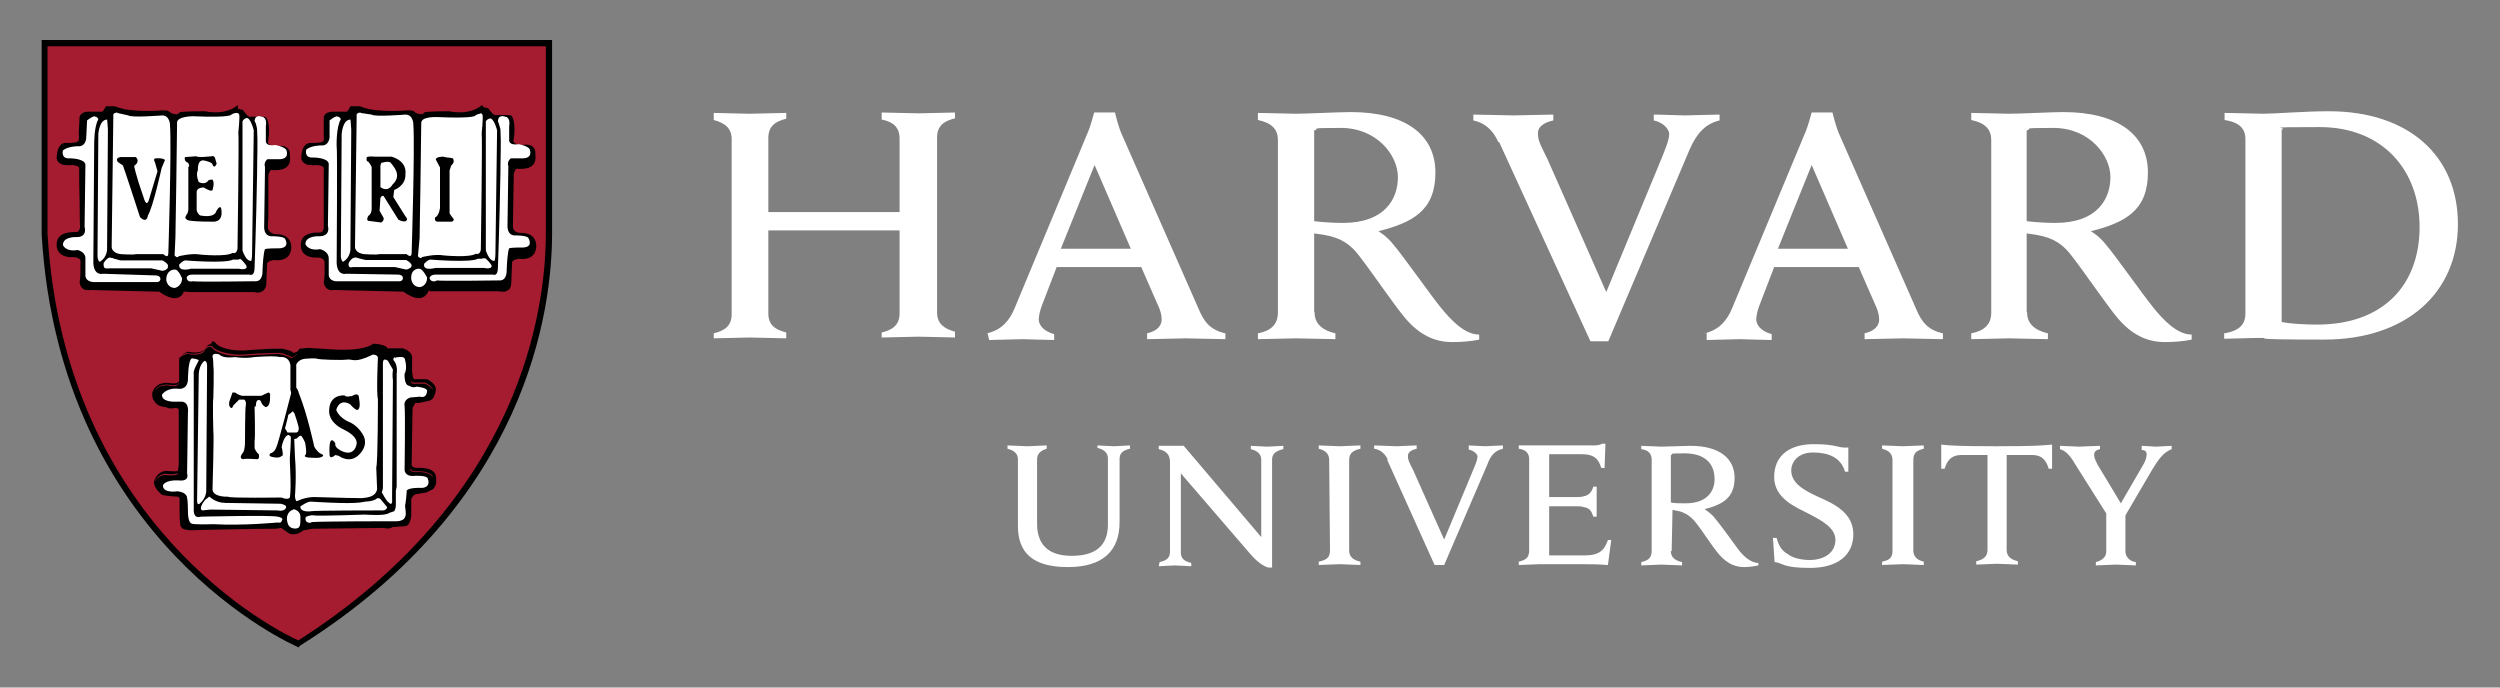
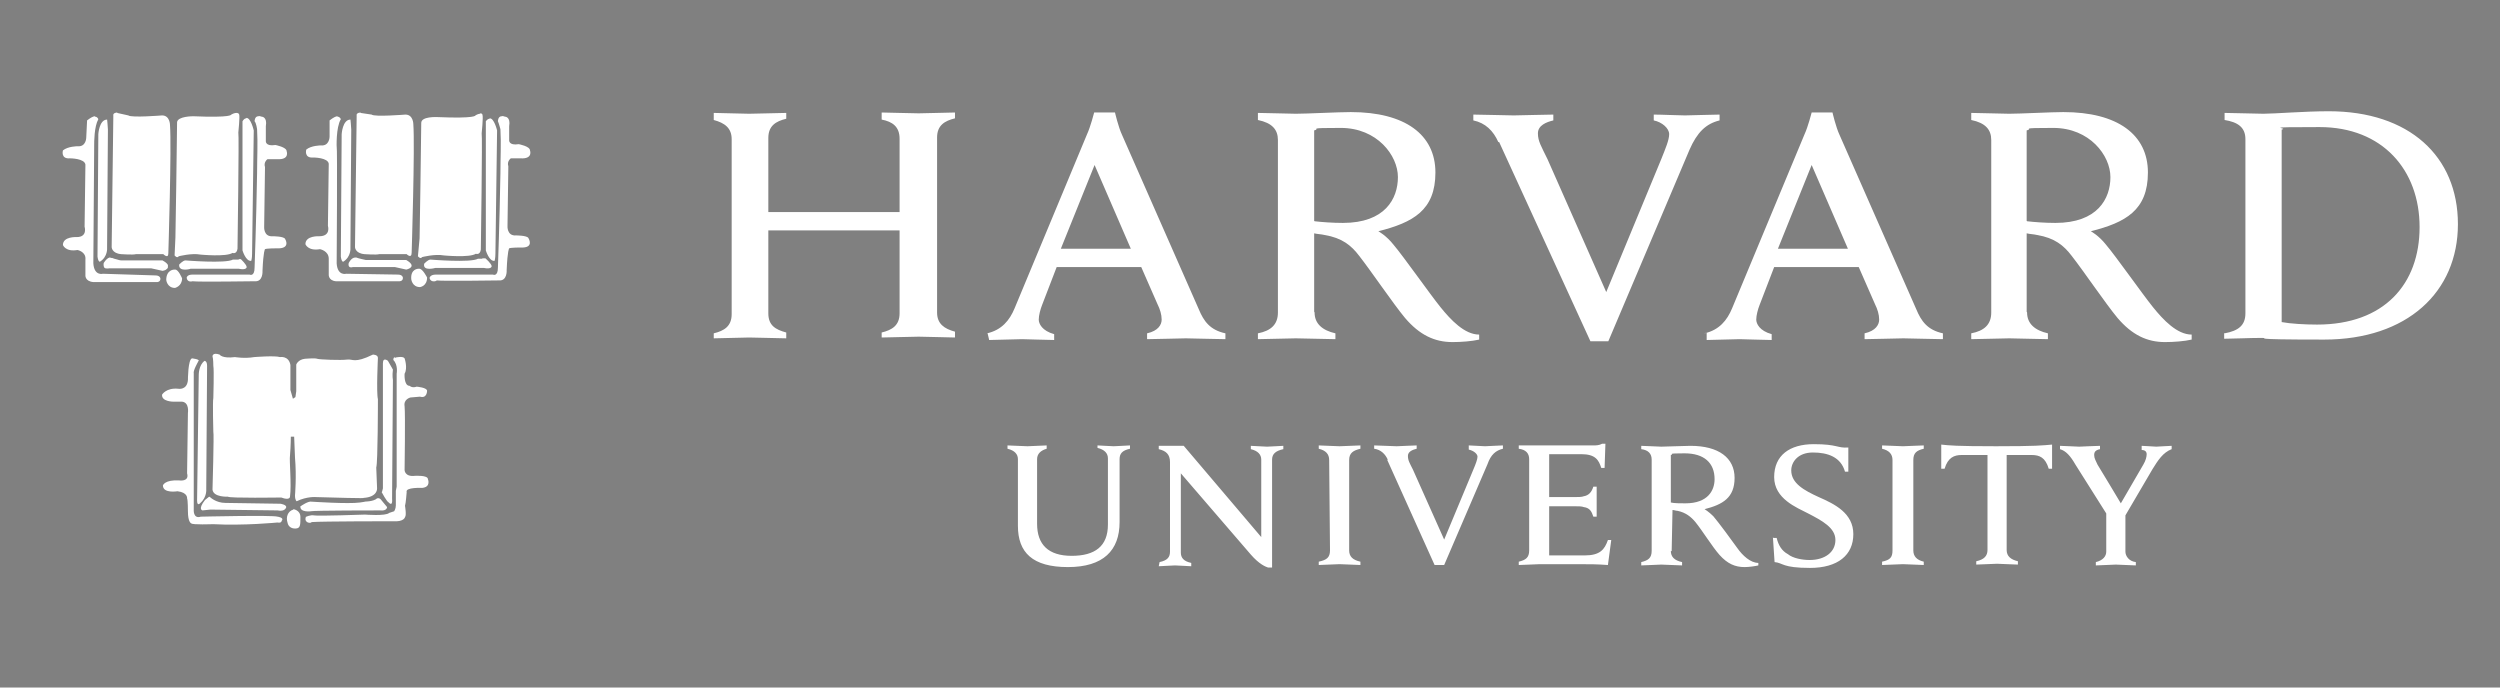
<svg xmlns="http://www.w3.org/2000/svg" id="Layer_1" viewBox="0 0 600 165">
  <rect x="0" y="0" width="600" height="165" fill="#808080" stroke="none" />
  <defs>
    <style>      .st0 {        fill: #a51c30;      }      .st1 {        fill: #fff;      }    </style>
  </defs>
  <path class="st1" d="M244.3,110.2c0-1.2-.8-2.1-2.5-2.5v-.8c.8,0,3.9.2,4.8.2s3.7-.2,4.6-.2v.8c-1.4.4-2.3,1.2-2.3,2.5v15.5c0,5,2.7,7.7,8.3,7.7s8.7-2.3,8.7-7.5v-15.9c0-1.2-.8-2.1-2.5-2.5v-.6c.6,0,3.1.2,3.9.2s3.3-.2,3.9-.2v.8c-1.9.4-2.5,1.2-2.5,2.5v15.1c0,6.8-3.9,10.8-12.4,10.8s-12-3.5-12-9.9v-15.9ZM278.3,134.9c1.9-.4,2.5-1.2,2.5-2.5v-21.5c0-1.9-1-2.7-2.7-3.1v-.8h6l18.6,21.9v-18.6c0-1.2-.8-2.1-2.5-2.5v-.8c.6,0,3.1.2,3.9.2s3.3-.2,3.9-.2v.8c-1.9.4-2.7,1.2-2.7,2.5v25.9h-1c-.6-.2-2.1-.8-4.1-3.1l-16.8-19.5v19c0,1.2.6,2.1,2.5,2.5v.8c-.6,0-3.1-.2-3.9-.2s-3.3.2-3.9.2l.2-1ZM425.6,129.1h.8c.4,1.7,1.2,3.1,2.7,3.9,1.2,1,3.5,1.4,5.2,1.4,3.7,0,6.2-1.9,6.2-4.8s-3.1-4.6-6.6-6.4c-2.7-1.4-8.1-3.5-8.1-8.7s3.7-7.9,9.5-7.9,5.6,1,8.3.8v5.8h-.8c-1-3.5-4.1-4.6-7.7-4.6s-5.2,2.3-5.2,4.3c0,3.1,3.1,4.8,6.6,6.4,3.9,1.7,8.3,3.9,8.3,8.9s-3.7,8.1-10.4,8.1-6.4-1.2-8.5-1.4l-.4-6ZM505.8,123.7l-7.7-12.2c-1.2-2.1-2.3-3.3-3.7-3.7v-.8c1,0,3.9.2,4.6.2s3.7-.2,5-.2v.8c-1,.2-1.4.6-1.4,1.4s.4,1.4.8,2.3c.4.6,5.6,9.3,5.6,9.3l5.4-9.3c.6-1,.8-1.9.8-2.5s-.4-1-1.2-1v-1c.8,0,2.9.2,3.5.2s2.9-.2,3.7-.2v.8c-2.1.8-3.3,2.7-4.6,4.8l-6.8,11.6M510.1,122.7v9.7c0,1,.8,2.3,2.5,2.5v.8c-.8,0-3.9-.2-4.8-.2s-3.7.2-4.8.2v-.8c1.7-.4,2.5-1.4,2.5-2.5v-9.3M364.6,106.9h17.8c.6,0,1.4,0,2.1-.4h.8l-.2,5.8h-.8c-.6-1.9-1.4-3.3-4.8-3.3h-7.7v10.3h6c.8,0,1.9,0,2.3-.2,1.2-.2,1.9-1,2.3-2.3h.8v7.2h-.8c-.4-1.2-.8-2.1-2.3-2.3-.4-.2-1.4-.2-2.3-.2h-6v11.8h8.5c3.7,0,4.8-1.4,5.6-3.7h.8l-.8,6c-2.7-.2-4.3-.2-7.5-.2h-8.9c-.8,0-3.9.2-5,.2v-.8c1.7-.4,2.5-1,2.5-2.7v-21.9c0-1.4-.8-2.3-2.5-2.5v-.8ZM319,110.4c0-1.4-.8-2.3-2.5-2.7v-.8c1,0,3.9.2,5,.2s3.9-.2,5-.2v.8c-1.7.4-2.7,1-2.7,2.7v21.7c0,1.4.8,2.3,2.7,2.7v.8c-1,0-3.9-.2-5-.2s-3.9.2-5,.2v-.8c1.9-.4,2.7-1,2.7-2.7l-.2-21.7ZM454.2,110.4c0-1.4-.8-2.3-2.5-2.7v-.8c1,0,4.1.2,5,.2s3.9-.2,5-.2v.8c-1.7.4-2.5,1-2.5,2.7v21.7c0,1.4.8,2.3,2.5,2.7v.8c-1,0-3.9-.2-5-.2s-3.9.2-5,.2v-.8c1.9-.4,2.5-1,2.5-2.7v-21.7ZM479.1,107.1c-9.7,0-11.4-.2-13.2-.4v5.8h.8c.8-2.7,2.3-3.3,4.1-3.3h6.2v22.8c0,1.4-.8,2.3-2.7,2.7v.8c1,0,4.1-.2,5-.2s3.9.2,5,.2v-.8c-1.7-.4-2.7-1.2-2.7-2.7v-22.8h6c1.9,0,3.3.6,4.1,3.3h.8v-5.8c-2.3.2-3.7.4-13.5.4h0ZM401,132.2c0,1.4.8,2.3,2.7,2.7v.8c-1,0-4.1-.2-5-.2s-3.7.2-4.8.2v-.8c1.7-.4,2.5-1,2.5-2.7v-21.9c0-1.4-.8-2.3-2.5-2.5v-.8c1,0,3.9.2,4.8.2,1.4,0,5.4-.2,7-.2,6.8,0,10.6,2.9,10.6,7.7s-2.9,6.4-7.2,7.5c0,0,1,.6,2.1,1.7,1.2,1.4,4.6,6,5.8,7.7s3.1,3.5,5,3.5v.6c-.8.2-2.3.4-3.3.4-2.3,0-4.1-.8-6-2.9-1.7-1.9-4.1-5.8-5.8-7.9-1-1.2-2.3-2.3-4.3-2.7-.4,0-.8-.2-1.2-.2l-.2,9.9ZM401,120.6c.8.2,2.3.2,3.5.2,5.4,0,7-3.1,7-5.8,0-3.9-2.5-6.2-7.2-6.2s-2.3.2-3.3.4v11.4ZM333.1,110.4c-.6-1.4-1.7-2.5-3.3-2.7v-.8c1,0,4.6.2,5.4.2s3.7-.2,4.8-.2v.8c-.8.2-2.1.6-2.1,1.7s.4,1.7,1.2,3.3l7.5,16.8,7-16.8c.6-1.4,1-2.5,1-3.1s-.8-1.4-2.1-1.7v-1c.8,0,3.1.2,3.9.2s3.3-.2,4.3-.2v.8c-1.7.4-2.9,1.4-3.7,3.7l-10.4,24.2h-2.3l-11.4-25.3ZM359.6,34.1c-1.2-2.7-3.1-4.6-6-5.2v-1.4c1.9,0,8.3.2,9.7.2s7.5-.2,9.5-.2v1.4c-1.7.4-3.7,1.2-3.7,3.1s.8,3.1,2.3,6.2l14.1,31.9,13.2-31.9c1-2.5,1.9-4.6,1.9-6s-1.7-2.9-3.7-3.3v-1.4c1.9,0,6,.2,7.5.2s6.2-.2,8.3-.2v1.4c-3.3.8-5.4,2.9-7.2,7l-19.5,46h-4.3l-21.9-47.8ZM171.3,80c2.5-.6,4.3-1.7,4.3-4.6v-42c0-2.7-1.7-3.9-4.3-4.6v-1.7c1.2,0,7,.2,8.5.2s7.7-.2,8.9-.2v1.4c-2.5.6-4.3,1.7-4.3,4.6v17.8h31.5v-17.6c0-2.9-1.7-4.1-4.3-4.6v-1.7c1.2,0,7.2.2,8.9.2s7.2-.2,8.7-.2v1.4c-2.5.6-4.3,1.7-4.3,4.6v42c0,2.7,1.7,3.9,4.3,4.6v1.4c-1.2,0-7.2-.2-8.7-.2s-7.5.2-8.9.2v-1.2c2.5-.6,4.3-1.7,4.3-4.6v-19.9h-31.5v19.9c0,2.9,1.7,3.9,4.3,4.6v1.4c-1.2,0-7.5-.2-8.9-.2s-7,.2-8.5.2v-1.4ZM533.9,80c3.3-.6,5-1.9,5-4.8v-41.8c0-2.9-1.9-4.1-5-4.6v-1.7c1.9,0,7.7.2,9.3.2,2.7,0,9.9-.6,15.7-.6,19.3,0,31,10.8,31,27.1s-12.2,27.7-32.1,27.7-12.4-.4-15.1-.4-7,.2-8.9.2v-1.4ZM547.6,77.3c2.1.4,5.6.6,8.5.6,16.1,0,24.6-9.7,24.6-23.4s-8.9-24-24-24-7,.2-9.1.6v46.2ZM315.5,75c0,2.7,1.9,4.3,5,5v1.4c-1.9,0-7.7-.2-9.5-.2s-7.2.2-9.1.2v-1.4c3.1-.6,4.8-2.1,4.8-5v-41.4c0-2.5-1.4-4.1-4.8-4.8v-1.7c1.9,0,7.5.2,9.1.2,2.7,0,10.1-.4,13.2-.4,13,0,20.3,5.4,20.3,14.5s-5.4,12-13.7,14.1c0,0,1.9,1,3.7,3.3,2.3,2.7,8.7,11.8,11.2,14.9,2.5,3.1,5.8,6.6,9.3,6.6v1.2c-1.7.4-4.3.6-6.4.6-4.3,0-7.9-1.7-11.4-5.8-2.9-3.5-8.1-11.2-11-14.9-1.9-2.5-4.1-4.3-8.3-5-.8-.2-1.7-.2-2.5-.4v18.8ZM315.5,53.1c1.7.2,4.3.4,6.8.4,10.1,0,13.2-5.8,13.2-11s-5-11.8-13.7-11.8-4.6.2-6.4.6v21.7ZM486.5,75c0,2.7,1.9,4.3,5,5v1.4c-1.9,0-7.7-.2-9.3-.2s-7.2.2-9.1.2v-1.4c3.1-.6,4.8-2.1,4.8-5v-41.4c0-2.5-1.4-4.1-4.8-4.8v-1.7c1.9,0,7.5.2,9.1.2,2.7,0,10.1-.4,13-.4,13,0,20.3,5.4,20.3,14.5s-5.4,12-13.7,14.1c0,0,1.9,1,3.7,3.3,2.3,2.7,8.7,11.8,11.2,14.9,2.5,3.1,5.8,6.6,9.3,6.6v1.2c-1.7.4-4.3.6-6.4.6-4.3,0-7.9-1.7-11.4-5.8-2.9-3.5-8.1-11.2-11-14.9-1.9-2.5-4.1-4.3-8.3-5-.8-.2-1.7-.2-2.5-.4v18.8ZM486.5,53.1c1.7.2,4.3.4,6.8.4,10.1,0,13.2-5.8,13.2-11s-5-11.8-13.7-11.8-4.6.2-6.4.6v21.7ZM236.9,80c3.5-.8,5.4-3.1,6.6-6l17.4-41.8c.8-1.7,1.7-5.2,1.7-5.2h5s.8,3.5,1.7,5.4l18.4,41.8c1.2,2.9,2.7,5,6.4,5.8v1.4c-2.1,0-8.1-.2-9.5-.2s-7.2.2-9.3.2v-1.4c2.7-.6,3.5-2.1,3.5-3.3s-.4-2.5-1-3.7l-3.9-8.9h-20.3l-3.5,9.1c-.4,1-.8,2.5-.8,3.5s.8,2.7,3.7,3.5v1.4c-1.9,0-6.6-.2-7.7-.2l-7.9.2-.4-1.7ZM271.4,59.7l-8.7-20.1-8.1,20.1h16.8ZM409.1,80c3.5-.8,5.4-3.1,6.6-6l17.4-41.8c.8-1.7,1.7-5.2,1.7-5.2h5s.8,3.5,1.7,5.4l18.4,41.8c1.2,2.9,2.7,5,6.4,5.8v1.4c-2.1,0-8.1-.2-9.5-.2s-7.2.2-9.3.2v-1.4c2.7-.6,3.5-2.1,3.5-3.3s-.4-2.5-1-3.7l-3.9-8.9h-20.3l-3.5,9.1c-.4,1-.8,2.5-.8,3.5s.8,2.7,3.7,3.5v1.4c-1.9,0-6.6-.2-7.7-.2l-7.9.2v-1.7h-.4ZM443.5,59.7l-8.7-20.1-8.1,20.1h16.8Z" />
-   <path class="st0" d="M10.8,10.5h121.1v45.7c0,20.9-7.9,65.4-60,98.5,0,0-56.7-23.6-61.1-98.5V10.5Z" />
-   <path d="M50.6,82.6c-.3,0-.6.1-.8.3-.4.4-.7.9-.7.9-.5.6-1.4.8-2.3.8-.9,0-1.6-.2-1.6-.2h0s0,0,0,0c-1.3.4-1.8,1-2.1,1.4-.1.2-.1.4-.1.6s0,.2,0,.2v4.7c0,.3-.2.4-.3.5-.2.1-.4.2-.6.2-.5,0-.9,0-.9,0h0c-1.6-.3-2.7,0-3.4.5-.7.5-.9,1-.9,1-.7.9-.2,2.2-.2,2.2h0c0,.1,0,.2.2.3,0,0,0,0,0,0,.6,1.7,2.9,1.7,2.9,1.7.8.6,2.3.2,2.3.2.4,0,.7.2.8.4,0,.3,0,.6,0,.6h0s0,0,0,0c0,0,0,.3,0,.7,0,.4,0,.9,0,1.5,0,1.2,0,2.7,0,4.2,0,3,0,5.9,0,5.9,0,1-.2,1.6-.2,1.6h0c0,.1,0,.1,0,.2,0,0-.2,0-.3.1-.3,0-.6,0-1,0-.8,0-1.5-.1-1.5-.1h0s0,0,0,0c-2.2.2-2.8,2.2-2.8,2.2h0c-.2.4-.2.8,0,1.2,0,.2.1.4.2.5.4.9,1.4,1.7,1.4,1.7,0,.4,3.9.6,3.9.6.2,0,.4.2.5.4,0,0,0,0,0,.1,0,.4,0,.7,0,.7,0,.1,0,.2,0,.4,0,.2,0,.4,0,.7,0,.6,0,1.2,0,1.9,0,1.3.2,2.6.2,2.6h0c0,.1,0,.3.2.4,0,0,0,0,0,0,.2,1.2,4.1.8,4.1.8,0,0,13.8-.3,17.5-.3.5,0,.9,0,.9,0,.4,0,1.5-.2,1.5-.2l1.4,1c.6.5,1.2.6,1.7.5.1,0,.2,0,.3,0,1.1-.2,1.9-.9,1.9-.9l2.1-.4c.4,0,17.2-.2,17.2-.2,1.4.4,2.1-.2,2.1-.2l2.7-.2c.1,0,.2,0,.3,0,.7-.1,1-.6,1.2-1.2,0-.1.1-.2.1-.3.2-.6.2-1.2.2-1.2v-3.5c0-.3,0-.5.2-.7.4-.7.9-.8.9-.8l2.5-.4,1.2-.6c.5-.1.7-.5.9-.9,0,0,0-.1.1-.2.2-.4.2-.8.2-1.2,0-.8-.2-1.5-.2-1.5h0s0,0,0,0c-.5-.9-1.5-1.3-2.4-1.4-.9-.2-1.7-.1-1.7-.1h0c-1,0-1.4-.2-1.5-.5-.2-.3-.1-.6-.1-.6h0s.2-12.8.2-12.8c0-.5.2-.9.4-1.2.2-.3.3-.5.3-.5.6.2,2.7-.4,2.7-.4,1.2-.1,1.7-.8,1.9-1.5,0,0,0,0,0-.1.3-.6.3-1.1.3-1.1.1-.8-.5-1.5-1-1.9-.6-.5-1.2-.7-1.2-.7h0s-2.9,0-2.9,0c0,0-.1,0-.2-.1,0,0-.1-.2-.2-.4,0-.3-.1-.8-.2-1.2,0-.9,0-1.8,0-1.8h0v-1.7c0-.8-.6-1.4-1.1-1.7s-1.1-.5-1.1-.5h0s-3.7,0-3.7,0c0-.1-.2-.3-.3-.4-.2-.1-.4-.2-.6-.3-.4-.1-.8-.2-.8-.2-.7-.2-1.7-.2-1.7-.2h0c-1.3.9-3.5,1.3-5.5,1.4-1.9.1-3.5,0-3.5,0l-6.5-.4h0s0,0,0,0c0,0-.2,0-.3,0-.2,0-.5,0-.8.1-.5,0-1.1.1-1.1.1h-.1s0,.1,0,.1c-.2.5-.7.7-.7.7l-.6.2c-.4-.3-1-.6-1.5-.7-.6-.2-1.1-.3-1.1-.3,0,0,0,0,0,0,0,0,0,0,0,0,0,0,0,0-.1,0,0,0-.2,0-.3,0-.3,0-.6,0-1.1,0-.9,0-2,0-3.1.1-2.3.1-4.5.3-4.5.3-2.6.1-4.3-.3-5.4-.7-1.1-.4-1.5-.9-1.5-.9-.3-.4-.6-.6-.9-.6h0ZM50.6,83c.2,0,.4.1.6.4h0s0,0,0,0c0,0,.5.5,1.6.9,1.1.4,2.9.9,5.5.8h0s2.2-.2,4.5-.3c1.1,0,2.3-.1,3.1-.1.4,0,.8,0,1.1,0,.1,0,.2,0,.3,0,0,0,0,0,0,0h0s0,0,0,0c0,0,.5.1,1.1.3.6.2,1.3.5,1.5.7h0c0,0,.7-.2.7-.2,0,0,.4-.3.7-.7-.2.6-.8.8-.8.8l-.6.4c-.6-.6-2.7-1-2.7-1-.2-.2-9.1.4-9.1.4-5.2.2-7-1.7-7-1.7-1-1.4-2.1.6-2.1.6-1,1.4-4.1.6-4.1.6-1.1.4-1.7.8-1.9,1.2,0,0,0-.2,0-.2.2-.4.7-.8,1.8-1.2,0,0,.8.2,1.6.2.9,0,2-.1,2.6-.9h0s0,0,0,0c0,0,.3-.5.6-.8.2-.2.4-.2.5-.2h0ZM89.5,83.3c0,0,1,0,1.6.2h0s0,0,0,0c0,0,.4,0,.7.2.2,0,.4.1.5.2,0,0,0,0,0,0-.5-.3-1.3-.4-1.3-.4-.6-.2-1.7-.2-1.7-.2-2.7,1.9-9.1,1.5-9.1,1.5l-6.4-.4c-.2.2-2.2.4-2.3.4,0,0,0,0,0,0,0,0,.5,0,1-.1.3,0,.6,0,.8-.1.1,0,.2,0,.3,0,0,0,0,0,.1,0l6.4.4s1.6.1,3.6,0c1.9-.1,4.2-.5,5.6-1.4h0ZM92.8,84.3h3.7s.3.1.7.3c-.3-.2-.6-.3-.6-.3h-3.7s0,0,0,0h0ZM97.2,84.7c0,0,.2,0,.3.1,0,0,0,0,0,0-.1,0-.2-.1-.3-.2h0ZM98.7,91.4s0,0,0,.1c.1.1.2.2.4.3h0s2.9,0,2.9,0c0,0,.5.2,1.1.7.4.3.7.7.8,1.1-.4-.6-1.1-1.1-1.5-1.3-.2-.1-.4-.2-.4-.2h-2.9c-.3,0-.4-.3-.5-.7h0ZM43,92c-.5,1-2,.6-2,.6-3.1-.6-4.1,1.5-4.1,1.5,0,0,0,0,0,.1,0-.2.1-.3.2-.4h0s.2-.5.8-.9c.6-.4,1.6-.8,3.1-.5,0,0,.5.1,1,0,.3,0,.5,0,.8-.3,0,0,.1-.1.2-.2h0ZM98.4,112.5c.3.4.8.7,1.8.6,0,0,.8,0,1.6.1.9.2,1.8.5,2.1,1.2,0,0,0,.1,0,.1-1-1.4-3.8-1.2-3.8-1.2-1.4.1-1.7-.4-1.8-.8h0ZM42.7,113.5s0,0,0,0c0,.1,0,.2-.1.3,0,0-.2.1-.4.2-.9.2-2.6,0-2.6,0-1.5.1-2.2,1.2-2.5,1.7,0,0,.6-1.8,2.5-2,0,0,.8.1,1.5.1s.8,0,1.1-.1c.2,0,.3,0,.4-.2,0,0,0,0,0,0h0ZM57.1,25.2h0c-3.2,2.7-7.9,1.5-7.9,1.5h0s0,0,0,0c-4.6,0-6,.2-6,.2h0s0,0,0,0c-.5.6-1,.6-1.6.4-.5-.1-.9-.4-.9-.4,0-.1-.2-.2-.4-.3-.2,0-.4-.1-.6-.1-.4,0-.8,0-.8,0h0c-4.5.3-7.4,0-9.1-.3-.8-.2-1.4-.4-1.7-.5-.3-.1-.5-.2-.5-.2h0c0,0-.1,0-.2,0,0,0-.2,0-.3,0-.2,0-.4,0-.6,0-.4,0-.9,0-.9,0h-.2c-.2.5-.7,1.2-.8,1.3,0,0,0,0-.2,0-.1,0-.3,0-.4,0-.3,0-.8,0-1.2,0-.8,0-1.6,0-1.6,0h0s0,0,0,0c-.9,0-1.4.3-1.7.6-.3.3-.4.6-.4.6h0s-.2,4-.2,4h0c.1,1.2,0,1.7-.1,1.9,0,0,0,0,0,0h-.1c0,0,0,0,0,0,0,0-.3.2-.6.3-.3,0-.7,0-1,.1-.7,0-1.4,0-1.4,0h0s0,0,0,0c-.6,0-1,.3-1.3.7-.3.4-.5.8-.6,1.3-.2.9-.2,1.7-.2,1.7h0c.1.6.4,1,.8,1.2.4.3.9.4,1.3.4.9.1,1.7,0,1.7,0h0c1.1.1,1.5.4,1.6.7.1.3,0,.5,0,.5h0c0,.5,0,3.9.1,7.2,0,3.3.1,6.5.1,6.5,0,.4-.2.7-.3.9-.1.2-.3.2-.5.3-.3,0-.7,0-.7,0h0s0,0,0,0c-2.3,0-3.4.8-3.8,1.6-.4.8-.3,1.6-.3,1.7.1,1.5,1.1,2.2,2,2.5.9.3,1.8.2,1.8.2h0c1.1,0,1.6.3,1.8.6.2.3.1.5.1.5h0c0,0,0,.1,0,.1,0,0,0,.1,0,.3,0,.2,0,.4,0,.6,0,.5,0,1.1,0,1.7,0,1.2-.2,2.3-.2,2.3h0s0,0,0,0c.2,1.2.9,1.7,1.5,1.8.6.1,1,0,1.1,0h0l16.5.4c2.4,1.7,3.9,1.8,4.8,1.3.9-.4,1.1-1.3,1.1-1.3h.3c.2,0,.5,0,1.1.1.5,0,1.2,0,2,0,1.6,0,3.6,0,5.5,0,2,0,3.9,0,5.4,0,1.5,0,2.5,0,2.6,0h0c.7.2,1.2.1,1.6,0,.4-.2.7-.4.9-.7.4-.6.4-1.2.4-1.2h0s.2-4.9.2-4.9c0-.3.4-.6.8-.7.4-.1.7-.2.7-.2,2.3.3,3.4-.5,3.9-1.4.5-.9.4-1.9.4-1.9h0c-.1-1.5-1-2.3-1.8-2.6-.8-.3-1.6-.3-1.6-.3h0c-1.1,0-1.6-.4-1.9-.8-.3-.4-.3-.7-.3-.7h0c0-.4,0-1.3.1-2.5,0-1.2,0-2.7,0-4.2,0-3,0-5.7,0-5.7,0-.3.1-.7.3-1,.1-.3.2-.5.3-.5,1.3.1,2.2,0,2.9-.2.7-.3,1.2-.7,1.4-1.1.5-.9.3-1.8.3-1.8,0-.8,0-1.4-.3-1.8-.3-.4-.7-.7-1.1-.8-.8-.2-1.6,0-1.7,0-1.4,0-1.9-.4-2.1-.7-.2-.3,0-.7,0-.7h0s0,0,0,0c.3-2,.2-3.4,0-4.2-.2-.9-.5-1.3-.5-1.3h0s0,0,0,0c-.2-.1-.5-.2-.9-.2-.4,0-.8,0-1.2,0-.8,0-1.5,0-1.5,0h0s0,0,0,0c-.1.1-.3,0-.5,0-.2-.1-.5-.3-.7-.6-.5-.5-.8-1-.8-1h0c0,0-1.2-.3-1.2-.3ZM115.7,25.2h0c-3.2,2.7-7.9,1.5-7.9,1.5h0s0,0,0,0c-4.4,0-5.8.2-5.8.2h0s0,0,0,0c-.5.6-1,.6-1.6.4-.5-.1-.9-.4-.9-.4,0-.1-.2-.2-.4-.3-.2,0-.4-.1-.6-.1-.4,0-.8,0-.8,0h0c-4.5.3-7.4,0-9.1-.3-.8-.2-1.4-.4-1.7-.5-.3-.1-.5-.2-.5-.2h0c0,0-.1,0-.2,0,0,0-.2,0-.3,0-.2,0-.4,0-.7,0-.4,0-.9,0-.9,0h-.2c-.2.5-.7,1.2-.8,1.3,0,0,0,0-.2,0-.1,0-.3,0-.4,0-.3,0-.8,0-1.2,0-.8,0-1.6,0-1.6,0h0s0,0,0,0c-1,0-1.5.3-1.8.6-.3.3-.4.6-.4.6v4.2c.1,1.1,0,1.6-.1,1.7,0,0,0,0,0,0,0,0,0,0,0,0h-.1c0,0,0,0,0,0,0,0-.3.2-.6.3-.3,0-.7,0-1,.1-.7,0-1.4,0-1.4,0h0s0,0,0,0c-.6,0-1.1.3-1.4.7-.3.4-.5.8-.6,1.3-.2.9-.2,1.7-.2,1.7h0s0,0,0,0c.1.6.4,1,.8,1.2.4.3.9.4,1.3.4.9.1,1.7,0,1.7,0h0c1.1.1,1.5.4,1.6.7.1.3,0,.5,0,.5h0c0,.2,0,.4,0,.9,0,.4,0,1,0,1.7,0,1.3,0,3,0,4.7,0,3.3,0,6.5,0,6.5,0,.4-.2.7-.3.9-.1.2-.3.2-.5.3-.3,0-.6,0-.6,0h0s0,0,0,0c-2.3,0-3.4.8-3.8,1.6-.4.8-.3,1.6-.3,1.7.1,1.5,1.1,2.2,2,2.5.9.3,1.8.2,1.8.2h0c1,0,1.5.3,1.7.6.2.3.2.5.2.5h0s0,0,0,0c0,0,0,.1,0,.3,0,.2,0,.4,0,.6,0,.5,0,1.1,0,1.7,0,1.2-.2,2.3-.2,2.3h0s0,0,0,0c.2,1.2.9,1.7,1.5,1.8.6.1,1,0,1.1,0h0l16.5.4c2.4,1.7,3.9,1.8,4.8,1.3.9-.5,1.2-1.3,1.2-1.4h0c0-.1.2-.2.3-.2s0,0,0,0c0,0,0,0,0,0v.2c-.1,0,.1,0,.1,0,.2,0,.5,0,1.1,0,.5,0,1.2,0,2,0,1.6,0,3.6,0,5.5,0,2,0,3.9,0,5.4,0,1.5,0,2.5,0,2.6,0,.7.2,1.3.1,1.7,0,.4-.2.7-.4.9-.7.3-.6.3-1.3.3-1.3h0s.2-4.9.2-4.9c0-.3.4-.6.8-.7.4-.1.7-.2.7-.2,2.3.3,3.4-.5,3.9-1.4.5-.9.4-1.9.4-1.9h0c-.1-1.5-1-2.3-1.8-2.6-.8-.3-1.7-.3-1.7-.3h0c-1.2,0-1.7-.4-1.9-.8-.2-.4-.2-.7-.2-.7h0c0-1.2.2-12.4.2-12.4h0c0-.3.1-.7.3-1,.1-.3.2-.5.3-.5,1.3.1,2.2,0,2.9-.2.7-.3,1.2-.7,1.4-1.1.5-.9.3-1.8.3-1.8,0-.8,0-1.4-.3-1.8-.3-.4-.7-.7-1.1-.8-.8-.2-1.6,0-1.7,0-1.4,0-1.9-.4-2.1-.7-.2-.3,0-.7,0-.7h0c.3-2,.2-3.4,0-4.3-.2-.9-.5-1.3-.5-1.3h0s0,0,0,0c-.2-.1-.5-.2-.9-.2-.4,0-.8,0-1.2,0-.8,0-1.5,0-1.5,0h0s0,0,0,0c-.1.1-.3,0-.5,0-.2-.1-.5-.3-.7-.6-.5-.5-.8-1-.8-1h0c0,0-1.2-.3-1.2-.3Z" />
-   <path d="M71.7,155.4l-.4-.2c-.4-.2-56.9-24.6-61.3-98.9V9.6h122.5v46.4c0,18.2-5.8,64.6-60.4,98.9l-.4.4ZM11.4,11.1v44.9c4.1,70.4,55.5,95.6,60.2,97.7,53.6-34.2,59.4-79.7,59.4-97.7V11.1H11.4Z" />
  <path class="st1" d="M28.2,27s-1.2,0-1,.8l-.4,31.5s0,1.5,2.3,1.7c0,0,2.9.2,3.5,0h6.6s1.2,1.2,1.2-.2c0,0,.8-25.5.4-30.8,0,0,0-2.3-1.9-2.3,0,0-7.4.6-8.1,0l-2.7-.6ZM56.9,27.1c-.3,0-.7,0-1.4.4,0,0,.2.8-9.1.4-.2,0-3.7,0-3.9,1.4,0,0-.2,14.9-.2,15.3l-.2,12.4-.2,4.3s.6.8,1,.2c0,0,3.1-.8,5.2-.4,0,0,6.2.6,7.7-.4,0,0,1,.4,1.2-1,0,0,.4-27.5.2-27.9,0,0,.4-3.9.2-4.3,0,0,0-.3-.5-.4h0ZM22.8,27.9c-.4,0-1,.3-1.9,1l-.2,4.1s0,2.3-2.1,2.1c0,0-2.3,0-3.5,1,0,0-.6,2.1,1.7,1.9,0,0,3.5,0,3.7,1.5l-.2,14.9s.8,2.5-1.9,2.5c0,0-3.3-.2-3.3,1.9,0,0,.6,1.7,3.5,1.2,0,0,2.1.4,1.9,2.3v3.7s-.2,1.5,1.9,1.7h15.3s.8,0,.8-.8c0,0,0-.8-1.2-.8l-12.6-.4s-2.1.6-2.3-2.5c0,0,.2-26.6.2-27.8,0,0,0,0,0,0,0,0,0,0,0-.1,0,0,0-.3,0-.3,0,0,0,0,0,0,0-1,0-4.6,1-6.4,0,0-.2-.6-.8-.6h0ZM62,27.9c-.9,0-.9,1.2-.9,1.2.4.4.6,1.9.6,1.9.2,3.3,0,7,0,10.6-.2,11.8-.6,22.6-.6,22.6,0,2.3-1.2,1.7-1.2,1.7h-13.7c-1.4,0-1.4.8-1.4.8.2,1.2,1.4.8,1.4.8,1.2.2,14.9,0,14.9,0,2.1.2,1.9-2.5,1.9-2.5.2-4.8.6-5.2.6-5.2.4-.2,2.7-.2,2.7-.2,3.7.2,2.1-2.3,2.1-2.3-.4-.6-2.9-.6-2.9-.6-2.3.2-2.1-2.3-2.1-2.3l.2-14.3c-.4-1.2.6-1.9.6-1.9h2.3c3.1.2,2.3-1.9,2.3-1.9,0-1-2.7-1.5-2.7-1.5-2.5.4-2.3-1-2.3-1v-3.5c.4-2.3-1-2.3-1-2.3-.3-.1-.6-.2-.8-.1h0ZM59.1,28.4c-.3,0-.6.2-.9.7v31s.8,2.7,2.1,2.5c0,0,.2-.6.2-1.7l.4-29.6s-.7-3.1-1.8-3h0ZM25.7,28.7c-1.9,0-2.1,3.5-2.1,3.5l-.2,29.4c.2,1.4.6,1.2.6,1.2,1.9-1.2,1.7-3.3,1.7-3.3,0,0,.2-27.9.2-28.4s-.2-2.5-.2-2.5h0ZM26.6,61.8c0,0-.2,0-.3,0-.4.1-.9.5-1.4,1.3h0s0,0,0,0c0,0-.1.4,0,.8s.2.4.4.5c.2,0,.5.1.9,0h10.1l2.7.6h0s.2,0,.4-.1c.2,0,.5-.2.7-.4.1-.1.2-.2.2-.4,0-.2,0-.3,0-.5-.2-.4-.6-.7-1.3-1.1h0s-9.8,0-9.8,0c0,0-.5,0-1-.2-.5-.1-1.1-.3-1.3-.4h0s0,0,0,0c0,0-.2,0-.4,0h0ZM57.3,62.3c-.6,0-1.4,0-1.4,0-1.7,1-11.4.2-11.4.2-.6,0-1.5,1-1.5,1-.2,1.9,2.9,1,2.7,1h11.6c1.9.4,1.9-.4,1.9-.4,0-.6-1.4-1.9-1.4-1.9-.1,0-.3,0-.5,0h0ZM42,64.7c0,0-.1,0-.2,0,0,0-1.9,0-1.9,2.5,0,0,.2,1.9,2.1,1.9,0,0,1.7-.4,1.7-2.3,0,0-.9-2.2-1.7-2.1h0ZM86.6,27s-1.2,0-1,.8l-.4,31.5s0,1.5,2.3,1.7c0,0,2.9.2,3.5,0h6.6s1.2,1.2,1.2-.4c0,0,.8-25.5.4-30.8,0,0,0-2.3-1.9-2.3,0,0-7.5.6-8.1,0l-2.7-.4ZM115.2,27.3c-.2,0-.6.1-1.1.4,0,0,.2.8-9.1.4-.2,0-3.9-.2-3.9,1.4,0,0-.2,14.9-.2,15.3l-.2,12.4-.4,4.3s.6.8,1,.2c0,0,3.1-.8,5.2-.4,0,0,6.2.6,7.7-.4,0,0,1,.4,1.2-1,0,0,.4-27.5.2-27.9,0,0,.4-3.9.2-4.4,0,0,0-.4-.5-.4h0ZM81,27.9c-.4,0-1,.3-1.9,1v3.9s0,2.3-2.1,2.1c0,0-2.3,0-3.5,1,0,0-.6,2.1,1.7,1.9,0,0,3.5,0,3.7,1.5l-.2,14.9s.8,2.5-2.1,2.5c0,0-3.3-.2-3.3,1.9,0,0,.6,1.7,3.5,1.2,0,0,2.1.4,2.1,2.3v3.7s-.2,1.5,1.7,1.7h15.3s.8,0,.8-.8c0,0,0-.8-1.2-.8l-12.4-.2s-2.1.6-2.3-2.5c0,0,.2-27.7,0-28.2v.4s-.2-4.8,1-6.8c0,0-.2-.6-.8-.6h0ZM120.4,27.9c-.9,0-.9,1.2-.9,1.2.2.4.6,1.9.6,1.9.2,3.3,0,7,0,10.6-.2,11.8-.6,22.6-.6,22.6,0,2.3-1.2,1.7-1.2,1.7h-13.7c-1.4,0-1.5.8-1.5.8.2,1.2,1.7.8,1.7.6,1.2.2,14.9,0,14.9,0,2.1.2,1.9-2.5,1.9-2.5.2-4.8.6-5.2.6-5.2.4-.2,2.7-.2,2.7-.2,3.5.2,1.9-2.3,1.9-2.3-.4-.6-2.9-.6-2.9-.6-2.3.2-2.1-2.3-2.1-2.3l.2-14.3c-.4-1.2.6-1.9.6-1.9h2.3c3.1.2,2.3-1.9,2.3-1.9,0-1-2.7-1.5-2.7-1.5-2.5.4-2.3-1-2.3-1v-3.3c.4-2.3-1-2.3-1-2.3-.3-.1-.6-.2-.8-.1h0ZM117.5,28.5c-.3,0-.6.2-.9.6v31s.8,2.7,2.1,2.5c0,0,.2-.6.2-1.7l.4-29.6s-.7-3-1.8-2.9h0ZM84.1,28.7c-1.9,0-2.1,3.5-2.1,3.5l-.2,29.4c.2,1.4.6,1.2.6,1.2,1.9-1.2,1.7-3.3,1.7-3.3,0,0,.2-27.9.2-28.4s-.2-2.5-.2-2.5h0ZM85.3,61.8c-.4,0-1,.2-1.6,1.3,0,0-.4,1.4,1,1h10.1l2.7.6s2.9-.6,0-2.3h-9.7s-1.9-.4-2.3-.6c0,0,0,0-.3,0h0ZM115.8,62.1c-.5,0-1.1,0-1.1,0-1.7,1-11.4.2-11.4.2-.6,0-1.5,1-1.5,1-.4,1.9,2.7,1,2.7,1h11.6c1.9.4,1.9-.4,1.9-.4,0-.6-1.5-1.9-1.5-1.9-.2,0-.5,0-.8,0h0ZM100.6,64.5c0,0-.1,0-.2,0,0,0-1.9,0-1.7,2.5,0,0,.2,1.9,2.1,1.9,0,0,1.7-.2,1.7-2.3,0,0-1.1-2.2-1.9-2.1h0ZM69.8,104.7s0,2.3-.2,4.6c-.2,1.2.4,7,0,9.9,0,0,0,1-2.1.2,0,0-12.6.2-12.8-.2,0,0-3.5.2-3.7-1.7,0,0,.4-13.5.2-13.9,0,0-.2-7.2,0-8.1,0,0,.2-6.8,0-7.7,0,0,0-1.7-.2-2.3,0,0,0-1,1.7-.4,0,0,.6,1,3.7.6,0,0,2.3.4,4.6,0,0,0,5-.4,6.2,0,0,0,2.1-.4,2.5,1.9v6l.6,2.1.6-.4.2-1.4v-6.4s.4-1.2,2.1-1.4c0,0,2.5-.2,2.9,0s5.8.4,7.2.2c1.4-.2,1.7,1,6.2-1.2,0,0,1.2,0,1.2.8,0,0-.4,8.3,0,9.9,0,0,0,15.3-.4,16.4l.2,5s.2,2.1-3.3,2.3c0,0,2.1.2-11.4-.2,0,0-2.1-.2-4.6,1,0,0-.4-.2-.4-1.4,0,0,.4-4.6,0-9.1l-.2-5h-.8ZM91.6,118.1s1.2,2.3,1.7,2.5c0,0,1,1.2.8-1l.2-28.4s-.2-1,0-2.5l-1.2-2.1s-1.2-1-1.2.6v30l-.2.8ZM50.4,119.3s1.4,1.4,3.7,1.4l13.2.2s1.4.2,1.4.8c0,0-.2,1.2-2.1.8l-16.1-.2-1.9.2s-1.2-.2.6-2.5l1-.8ZM47.5,86.9s-1.2,2.1-1,2.7v32.7s-.2,2.3,1.7,1.7c0,0,17.2-.4,18.4,0,0,0,1.7.2,1,1,0,0,0,.6-1,.4,0,0-8.1.8-15.5.4,0,0-5,.2-5.2-.2,0,0-.8-.2-.8-2.9,0,0,0-2.7-.2-3.1,0,0,.2-1.4-2.3-1.7,0,0-3.5.6-3.5-1.4,0,0,.4-1.4,3.9-1.2,0,0,2.5.4,1.9-1.7l.2-14.5s.4-2.5-1.4-2.7h-2.1s-2.9,0-2.7-1.7c0,0,1-1.7,3.9-1.4,0,0,2.1.4,2.3-2.1,0,0,0-5,1-5.2-.2,0,2.3.2,1.4.8M49.1,86.6s.6,0,.6,1.2l-.2,29.6s.2,1.9-1.4,3.3c0,0-.8,1-.8-.6l.4-30.2s0-2.3,1.4-3.3M72.3,121.4s1.7-1.2,2.5-1c0,0,8.9.6,11.6.2,2.7-.4,1-.2,1-.2,0,0,2.3,0,3.1-.8,0,0,.6-.2,1,.4l1.4,1.7s0,1-1.7.8c0,0-15.9,0-16.6.2.2,0-2.7.4-2.5-1.2M73.3,124.1s1.2-.6,2.1-.4c.8.2,12.2-.2,12.2-.2,0,0,5,.4,5.8-.4l1.2-.4s.4-.6.4-1.4v-3.5l.2-1v-27.1s.4-2.1-.8-3.3c0,0,0-.8.4-.6.4.2.2,0,.2,0,0,0,1.7-.4,2.1.2,0,0,.8,2.3,0,3.7,0,0-.2,2.9,1.2,2.9,0,0,.6.6,1.7.2,0,0,2.5.2,2.5,1,0,0,0,1.9-1.7,1.4l-2.3.2s-1.7.4-1.4,2.1c.2,1.9,0,15.3,0,15.3,0,0,0,1.7,2.5,1.4,0,0,3.1-.2,3.1.8,0,0,.8,1.9-1.4,2.1,0,0-4.1-.2-3.7,1,0,0-.2,2.7-.4,3.3,0,0,.4,2.3,0,2.7,0,0-.2,1.2-2.9,1,0,0-16.8,0-19.5.2-.2.4-1.9.2-1.4-1.2M70.4,122.2s1.7.2,1.7,1.9,0,2.5-.8,2.7c-1,.2-2.1-.2-2.3-1.4-.4-1.2,0-2.7,1.4-3.1" />
-   <path d="M39.6,38.4l-.8,1.9s-2.1,9.5-3.3,11.4c0,0-.2,2.1-1.9.4,0,0-3.9-12-4.1-12.4l-1.2-.8s-.8-1,.6-1.2h3.7s1.2,1-.4,2.1c0,0,.2,1.7,2.3,7.7,0,0,.6,2.3,1.2.6l2.1-7-.6-2.1s-.6-1,.2-1c0,0,2.1-.2,2.3.6M45.2,40.1v10.3l-.2.8s-1,1.2-.2,1.4c0,0-.8.6,6.2.6,0,0,2.7.4,2.1-3.1,0,0-.2-1.2-1.2.6,0,0-.2,1.7-3.9,1,0,0-.8-.6-.8-1.4v-4.3s0-1,1.7-1c0,0,1.9,1.2,2.1.6,0,0,.6-1.7,0-2.5,0,0-.8,0-1,.2,0,0-.6,1.2-2.3.4,0,0-.8-1.7-.2-2.9,0,0-.2-2.5,1.4-2.3,0,0,2.1.4,2.1,1,0,0,.4,1.2,1-.2l-.4-1.4s-.2-.6-.8-.4c0,0-3.3.4-3.7,0l-2.7.2s-.4,1,.8,1.4c0,.2.2.4.2.8M104.6,38.4c-.2-.8,1.7-.8,1.7-.8l1,.2c.6,0,1.4.2,1.4.2.6,1-.4,1.7-.4,1.7l-.4,1.2v10.3c.2.4,1,1.4,1,1.4,0,.8-1,.6-1,.6h-2.9c-.8,0-.6-1-.6-1,1-.4,1.2-2.3,1.2-2.3v-9.7l-1-1.9ZM91.3,47.5l-.2,3.1.8,1.4c.6.8-.4,1.4-.4,1.4l-3.1-.4c-.6-.2,0-1.2,0-1.2.8-.4.8-1.7.8-1.7v-9.9c0-.4-.8-1.4-.8-1.4-.6,0-.4-1-.4-1,.2-.4,1.9-.2,1.9-.2h4.1c3.9,1.2,3.3,4.1,3.3,4.1.2,2.9-2.7,3.9-2.7,3.9l-.2,1.7,2.9,4.6c.4.4.4.8.4.8-.4,1-2.1,0-2.1,0l-3.5-5.6c-.4-.4-.8.4-.8.4M91.3,39.7v5.2c1.9,1.4,2.9-.6,2.9-.6,2.5-2.3,0-4.6-.4-5.2-.4-.6-2.3,0-2.3,0l-.2.6ZM61.1,97.6s.2,7.2,0,8.3v1.7s.4,1,1,1.4c0,0,.4,1.4-.6,1.2,0,0-2.5-.2-3.1,0,0,0-1.4,0,0-1.7,0,0,.4-.6.4-2.5,0,0,0-8.3.2-8.7,0,0,.2-1-.4-1.4h-1.2l-1.4,1.4s-.4,1.4-1,0v-.8l.8-2.3h.6s.8.6,1.7.8h4.6l1.7-.8s.6,0,.4,1c0,0,.2,2.3-1,2.5,0,0-.8-.2-1.2-1.4,0-.2-1.2-1-1.2,1.2M82.7,94.9s-3.7-.4-3.7,3.7c0,0-.4,2.7,3.7,4.6,0,0,3.1,1.4,2.9,3.3,0,0-.4,3.3-3.7,1.7,0,0-1.7-.8-1.4-1.7,0,0-.4-1-1-.8,0,0-.6.2-.4,3.5,0,0,0,1.2,1.4,0l.8.2s2.7,2.1,5-.4c0,0,2.5-2.3.6-5,0,0-1.2-2.1-3.5-2.9,0,0-2.1-1-2.7-2.7,0,0,.6-2.9,3.3-1.4,0,0,1,1.2,1.7,1.4,0,0,.8,0,.6-1.9l-.2-1.4s-.2-1-1.7,0c0-.2-1.2.4-1.7-.2M70.9,92.9c.6.4.8,1.4.8,1.4,2.1,5.2,3.7,12.8,3.7,12.8.4,1,1.4,1.7,1.4,1.7,1.7.6,0,1,0,1-.6.2-2.9,0-2.9,0-1.2-.2-.6-.6-.6-.6.4-.4,0-2.5,0-2.5,0-.8-1-2.1-1-2.1-.4-.2-1,.6-1,.6,0,0-1,.4-1.2,0s-.8-.8-.8-.8c-1.2,0-1.7,2.9-1.7,2.9.6,2.5,0,2.1,0,2.1-.6.8-2.5.2-2.5.2-.8-.2-.2-.8-.2-.8,1-.2,1.4-1.4,1.4-1.4.4-.6,3.7-13.5,3.7-13.5-.2-.2,0-1.4.8-1M69.2,99.5c0,.4-.8,3.3-.8,3.3l.6,1h2.1c.4,0,.6-.4.6-1s-1-3.5-1-3.5l-.4-.6-1,.8Z" />
</svg>